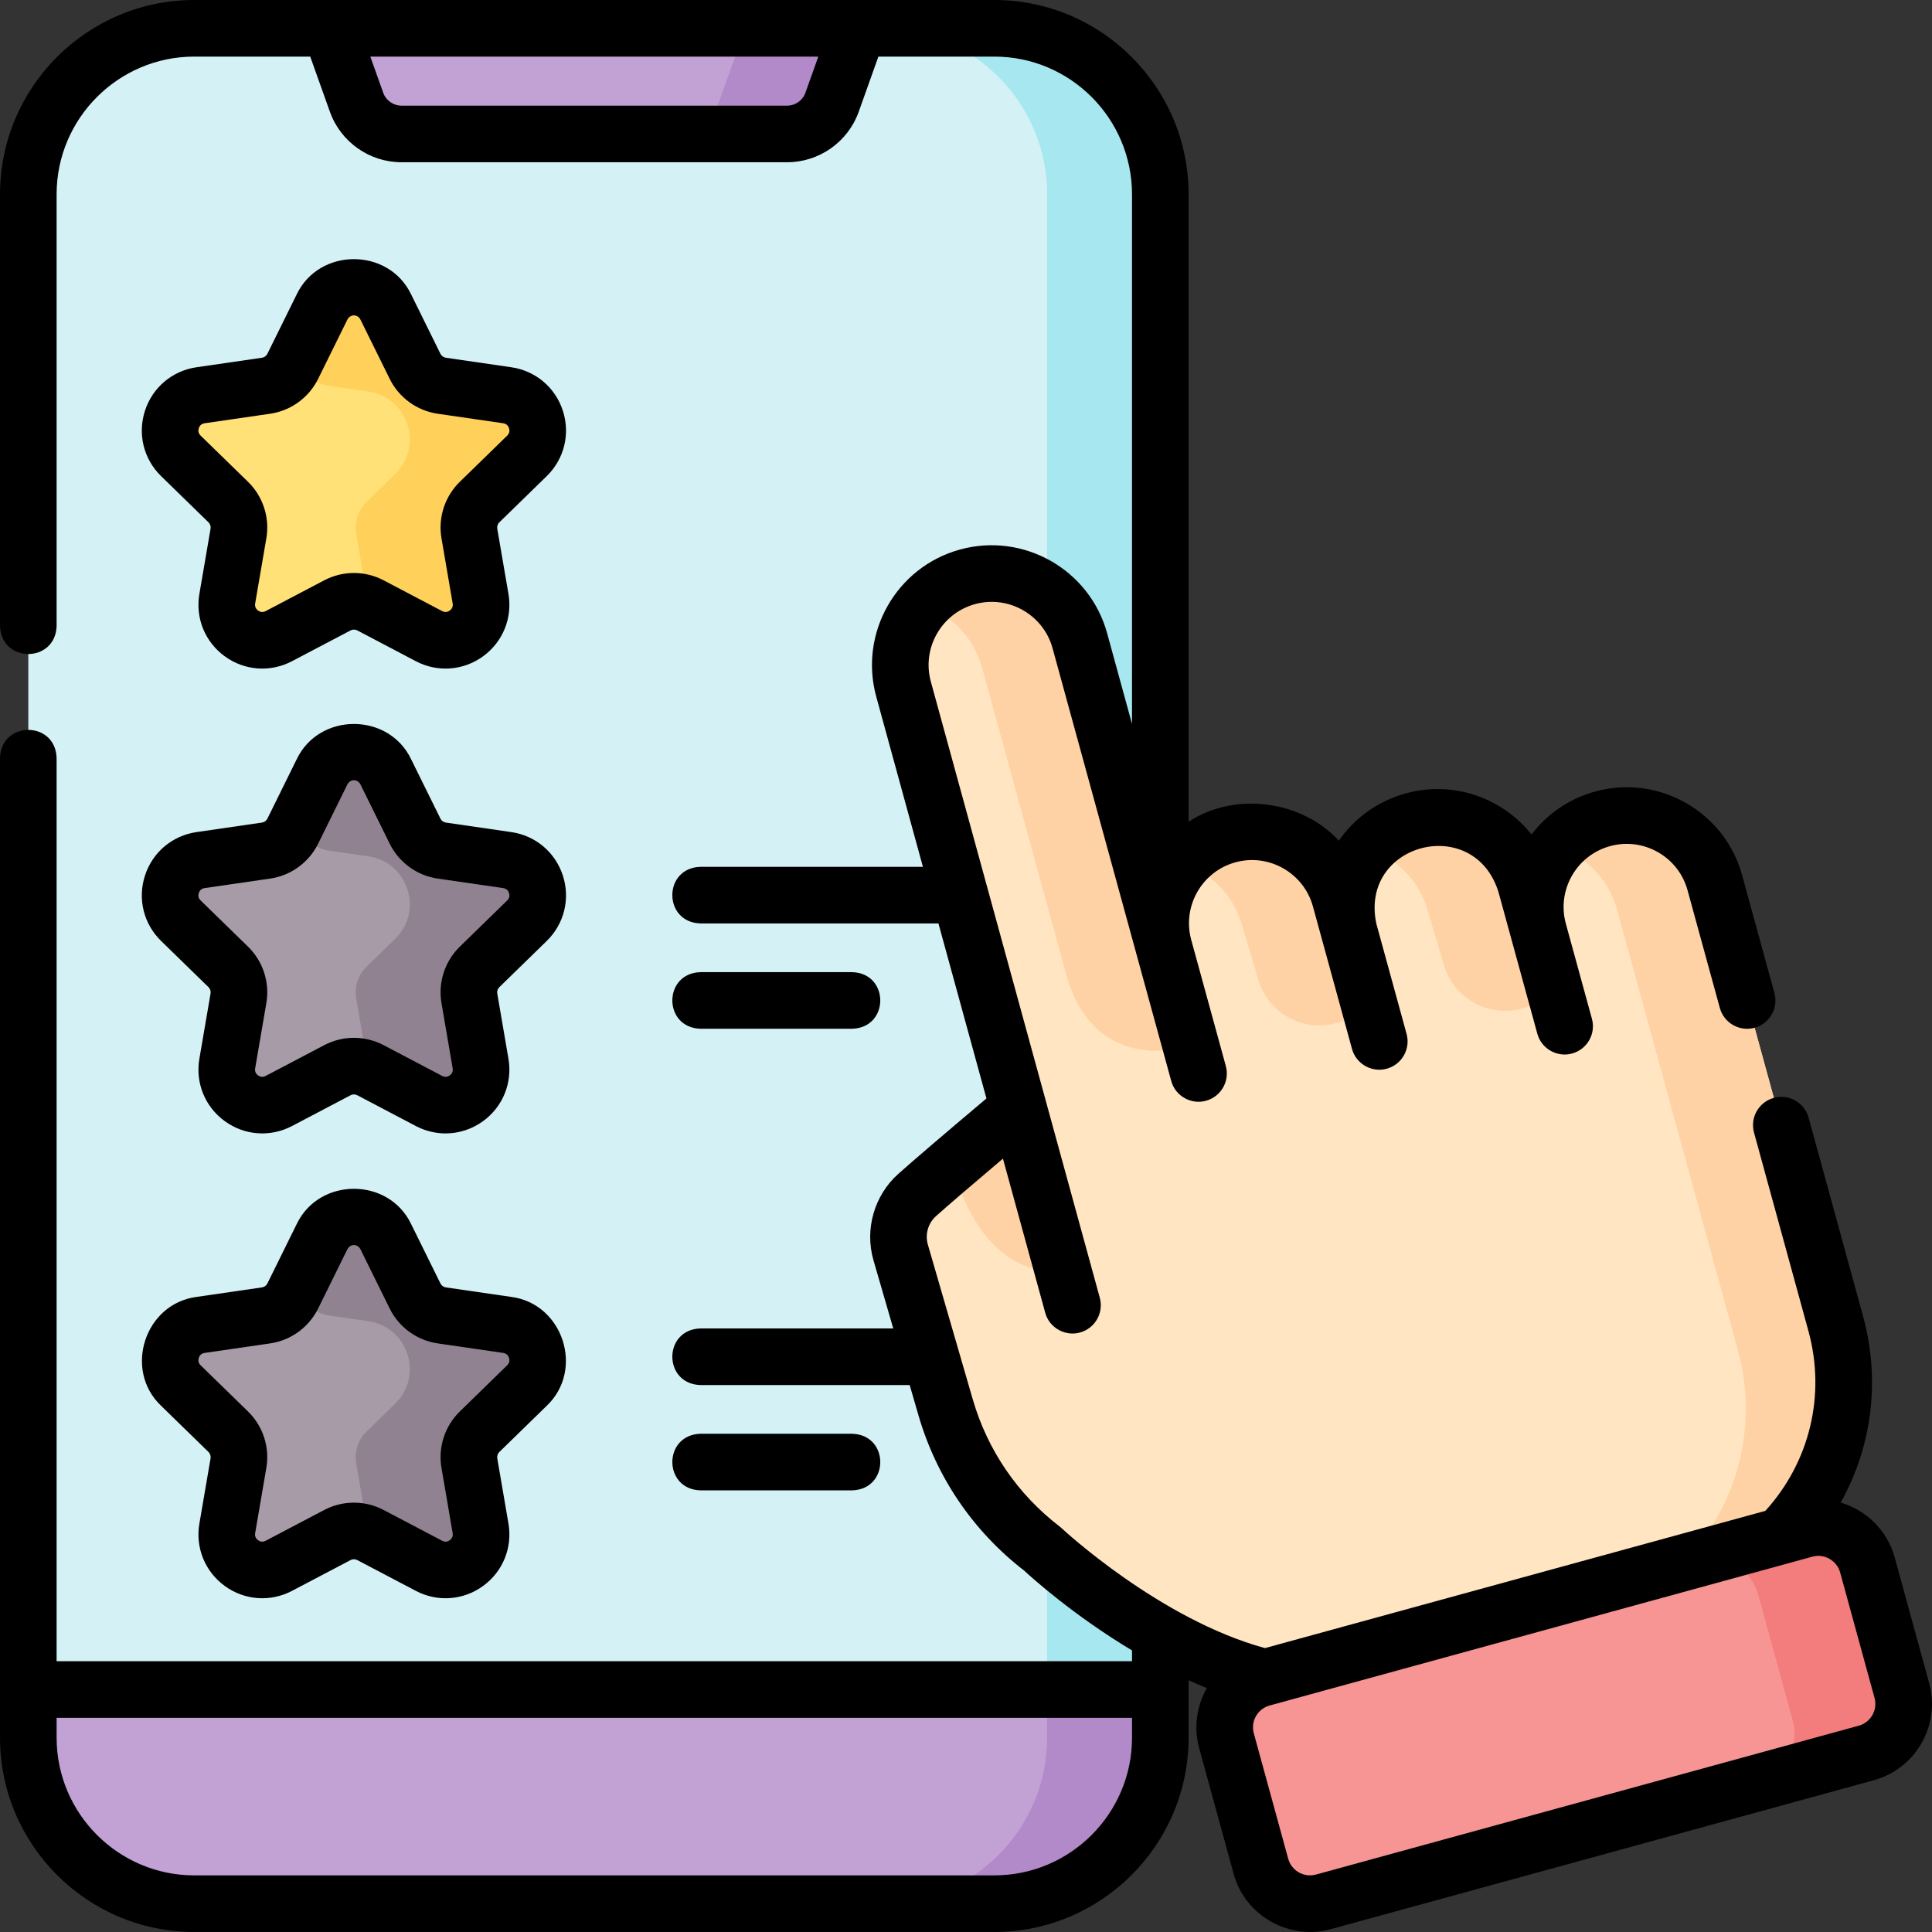
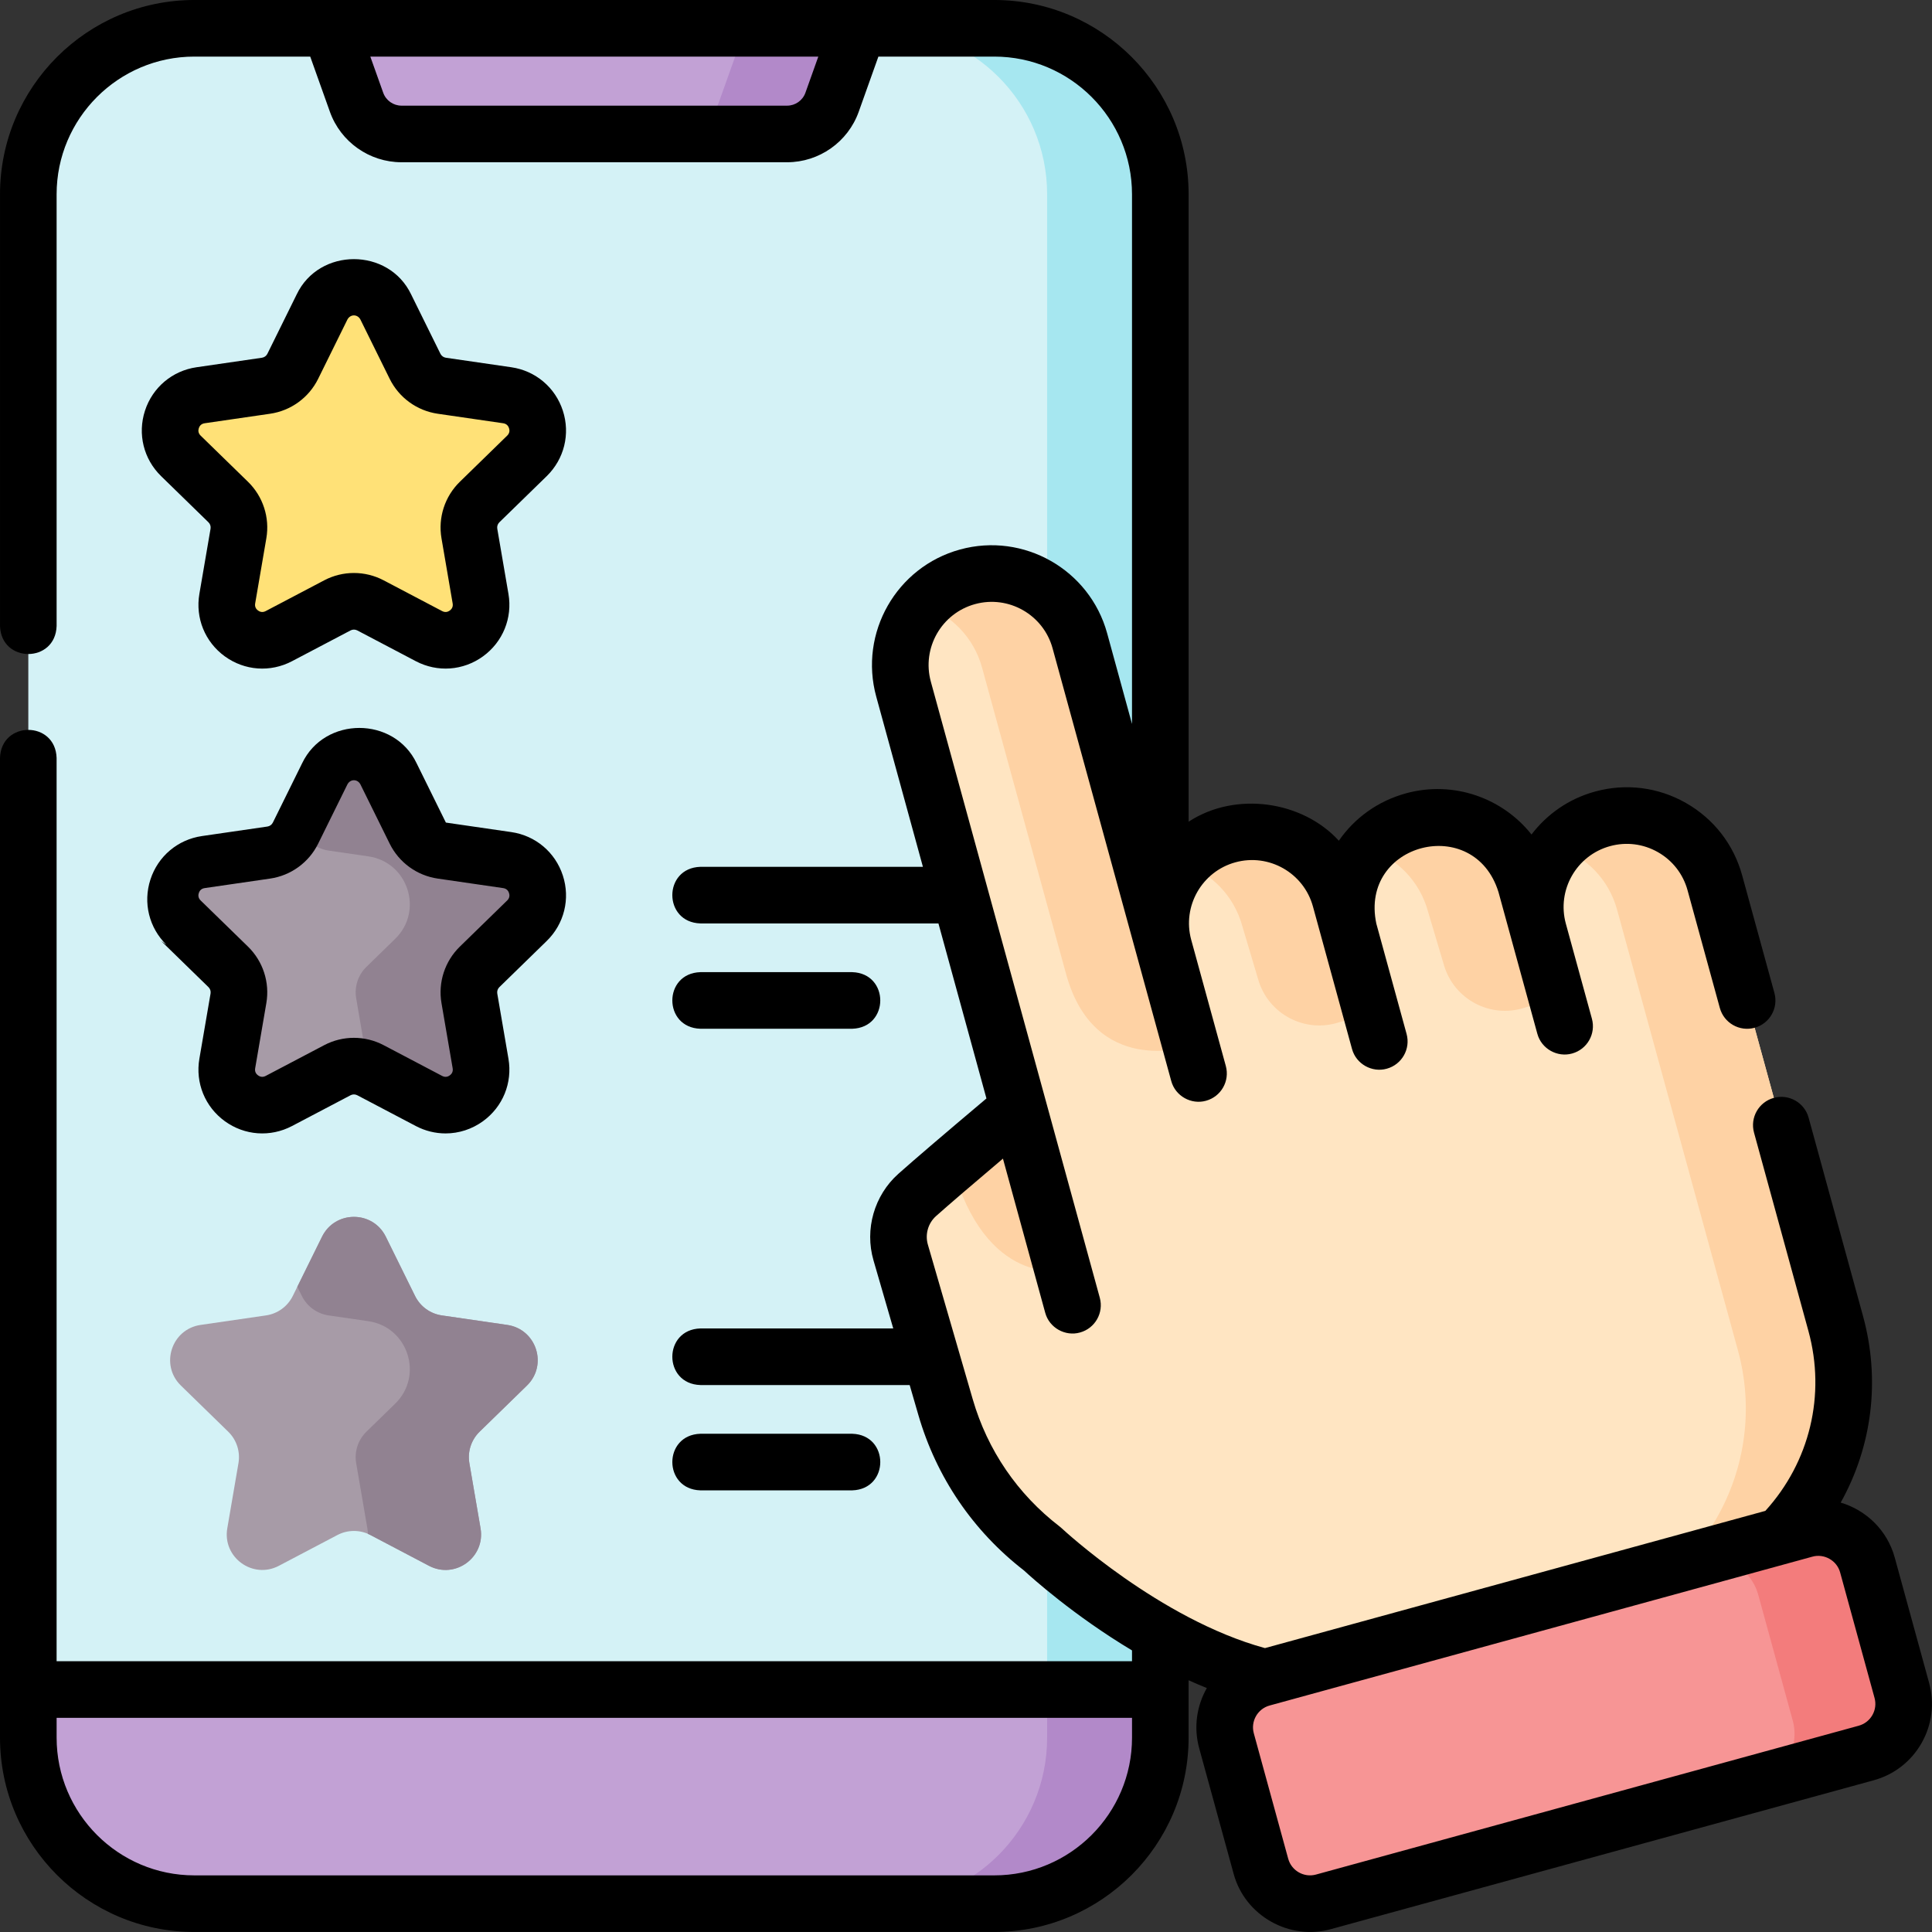
<svg xmlns="http://www.w3.org/2000/svg" id="Layer_1" enable-background="new 0 0 512.008 512.008" height="512" viewBox="0 0 512.008 512.008" width="512">
  <rect x="0" y="0" width="512.008" height="512.008" fill="#333333" stroke="none" />
  <g>
    <path d="m263.504 504.5h-212c-24.301 0-44-19.699-44-44v-409c0-24.301 19.699-44 44-44h212c24.301 0 44 19.699 44 44v409c0 24.301-19.699 44-44 44z" fill="#d4f2f6" />
    <path d="m263.504 7.5h-30c24.301 0 44 19.699 44 44v409c0 24.301-19.699 44-44 44h30c24.301 0 44-19.699 44-44v-409c0-24.301-19.699-44-44-44z" fill="#a6e7f0" />
    <path d="m87.504 7.5 6.991 19.6c1.796 5.037 6.566 8.4 11.914 8.4h102.191c5.348 0 10.117-3.363 11.914-8.4l6.991-19.6z" fill="#c2a1d5" />
    <path d="m197.504 7.5-6.991 19.6c-1.796 5.037-6.566 8.4-11.914 8.4h30c5.348 0 10.117-3.363 11.914-8.4l6.991-19.6z" fill="#b289c9" />
    <path d="m263.504 504.5h-212c-24.301 0-44-19.699-44-44v-12.753h300v12.753c0 24.301-19.699 44-44 44z" fill="#c2a1d5" />
    <path d="m277.504 447.747v12.753c0 24.301-19.699 44-44 44h30c24.301 0 44-19.699 44-44v-12.753z" fill="#b289c9" />
    <path d="m102.242 81.364 7.754 15.711c1.372 2.781 4.025 4.708 7.094 5.154l17.338 2.519c7.728 1.123 10.813 10.619 5.221 16.07l-12.546 12.229c-2.22 2.164-3.234 5.283-2.71 8.339l2.962 17.268c1.32 7.696-6.758 13.566-13.67 9.932l-15.507-8.153c-2.745-1.443-6.024-1.443-8.768 0l-15.507 8.153c-6.912 3.634-14.99-2.235-13.67-9.932l2.962-17.268c.524-3.056-.489-6.175-2.71-8.339l-12.546-12.229c-5.592-5.451-2.506-14.947 5.221-16.07l17.338-2.519c3.069-.446 5.721-2.373 7.094-5.154l7.754-15.711c3.455-7.002 13.44-7.002 16.896 0z" fill="#ffe177" />
    <g>
-       <path d="m139.649 120.818c5.592-5.451 2.506-14.947-5.221-16.07l-17.338-2.519c-3.069-.446-5.721-2.373-7.094-5.154l-7.754-15.711c-3.456-7.002-13.441-7.002-16.897 0l-6.552 13.275 1.202 2.436c1.372 2.781 4.025 4.708 7.094 5.154l10.532 1.53c10.512 1.527 14.709 14.445 7.103 21.86l-7.621 7.428c-2.221 2.165-3.234 5.283-2.71 8.339l2.962 17.268c.086.499.128.989.138 1.471.23.098.462.191.685.308l15.507 8.153c6.912 3.634 14.99-2.235 13.67-9.932l-2.962-17.268c-.524-3.056.489-6.175 2.71-8.339z" fill="#ffd15b" />
-     </g>
+       </g>
    <path d="m102.242 204.552 7.754 15.711c1.372 2.781 4.025 4.708 7.094 5.154l17.338 2.519c7.728 1.123 10.813 10.619 5.221 16.07l-12.546 12.229c-2.22 2.164-3.234 5.283-2.71 8.339l2.962 17.268c1.32 7.696-6.758 13.566-13.67 9.932l-15.507-8.153c-2.745-1.443-6.024-1.443-8.768 0l-15.507 8.153c-6.912 3.634-14.99-2.235-13.67-9.932l2.962-17.268c.524-3.056-.489-6.175-2.71-8.339l-12.546-12.229c-5.592-5.451-2.506-14.947 5.221-16.07l17.338-2.519c3.069-.446 5.721-2.373 7.094-5.154l7.754-15.711c3.455-7.003 13.44-7.003 16.896 0z" fill="#a79ba7" />
    <g>
      <path d="m139.649 244.006c5.592-5.451 2.506-14.947-5.221-16.07l-17.338-2.519c-3.069-.446-5.721-2.373-7.094-5.154l-7.754-15.711c-3.456-7.002-13.441-7.002-16.897 0l-6.552 13.275 1.202 2.436c1.372 2.781 4.025 4.708 7.094 5.154l10.532 1.53c10.512 1.527 14.709 14.445 7.103 21.86l-7.621 7.428c-2.221 2.165-3.234 5.283-2.71 8.339l2.962 17.268c.086.499.128.989.138 1.471.23.098.462.191.685.308l15.507 8.153c6.912 3.634 14.99-2.235 13.67-9.932l-2.962-17.268c-.524-3.056.489-6.175 2.71-8.339z" fill="#918291" />
    </g>
    <path d="m102.242 327.739 7.754 15.711c1.372 2.781 4.025 4.708 7.094 5.154l17.338 2.519c7.728 1.123 10.813 10.619 5.221 16.07l-12.546 12.229c-2.22 2.164-3.234 5.283-2.71 8.339l2.962 17.268c1.32 7.696-6.758 13.566-13.67 9.932l-15.507-8.153c-2.745-1.443-6.024-1.443-8.768 0l-15.507 8.153c-6.912 3.634-14.99-2.235-13.67-9.932l2.962-17.268c.524-3.056-.489-6.175-2.71-8.339l-12.546-12.229c-5.592-5.451-2.506-14.947 5.221-16.07l17.338-2.519c3.069-.446 5.721-2.373 7.094-5.154l7.754-15.711c3.455-7.003 13.44-7.003 16.896 0z" fill="#a79ba7" />
    <g>
      <path d="m139.649 367.193c5.592-5.451 2.506-14.947-5.221-16.07l-17.338-2.519c-3.069-.446-5.721-2.373-7.094-5.154l-7.754-15.711c-3.456-7.002-13.441-7.002-16.897 0l-6.552 13.275 1.202 2.436c1.372 2.781 4.025 4.708 7.094 5.154l10.532 1.53c10.512 1.527 14.709 14.445 7.103 21.86l-7.621 7.428c-2.221 2.165-3.234 5.283-2.71 8.339l2.962 17.268c.086.499.128.989.138 1.471.23.098.462.191.685.308l15.507 8.153c6.912 3.634 14.99-2.235 13.67-9.932l-2.962-17.268c-.524-3.056.489-6.175 2.71-8.339z" fill="#918291" />
    </g>
    <path d="m463.018 265.137-8.55-31.179c-3.538-12.903-16.866-20.494-29.769-16.955-12.903 3.538-20.494 16.866-16.955 29.769l-3.385-12.344c-3.538-12.903-16.866-20.494-29.769-16.955-12.685 3.479-20.228 16.42-17.117 29.116l-2.288-8.344c-3.538-12.903-16.866-20.494-29.769-16.955-12.876 3.531-20.461 16.812-16.975 29.69l-22.257-81.16c-3.539-12.904-16.868-20.496-29.771-16.957-12.904 3.539-20.495 16.868-16.957 29.771l30.474 111.122c-10.738 9.03-21.598 18.239-26.854 22.925-4.275 3.81-5.975 9.743-4.378 15.248l11.892 40.981c4.333 14.934 13.317 28.095 25.643 37.565 0 0 48.088 45.294 87.801 34.403l81.624-22.384c31.082-8.524 49.367-40.649 40.839-71.746z" fill="#ffe5c2" />
    <g fill="#fed2a4">
      <path d="m269.929 293.756 11.765 42.9s-20.487 4.567-29.408-27.964z" />
      <path d="m363.505 268.575-8.666 2.356c-9.007 2.926-18.661-2.141-21.358-11.221l-4.255-14.304c-2.222-8.101-8.309-14.115-15.725-16.582 0 0 0 0-.003-.01.047-.054.095-.109.139-.173l.007-.012c3.01-3.428 7.032-6.045 11.767-7.343 12.46-3.417 25.318 3.54 29.372 15.639 3.329 12.058 7.675 27.831 8.722 31.65z" />
      <g>
        <path d="m412.549 264.292-8.5 2.762c-9.009 2.928-18.66-2.143-21.361-11.223l-4.252-14.298c-2.222-8.101-8.309-14.115-15.725-16.581-.001-.005-.001-.005-.003-.01 3.022-3.49 7.086-6.153 11.878-7.467l.01-.003c12.894-3.536 26.224 4.048 29.763 16.952-.001 0 6.441 23.493 8.19 29.868z" />
        <path d="m260.262 176.928 22.257 81.16c7.531 27.461 32.26 19.304 33.126 19.165l-29.462-107.434c-3.539-12.904-16.868-20.496-29.771-16.957-4.795 1.315-8.855 3.984-11.884 7.479 7.42 2.47 13.511 8.478 15.734 16.587z" />
        <path d="m463.018 265.137-8.55-31.179c-3.538-12.903-16.867-20.494-29.769-16.955-4.795 1.315-8.855 3.984-11.884 7.479 7.419 2.47 13.509 8.478 15.732 16.585l32.028 116.79c8.528 31.097-9.757 63.222-40.839 71.746l25.921-7.109c31.082-8.524 49.367-40.649 40.839-71.746z" />
      </g>
    </g>
    <path d="m494.574 464.573-143.828 39.443c-7.188 1.971-14.614-2.258-16.585-9.446l-9.114-33.234c-1.971-7.188 2.258-14.614 9.446-16.585l143.828-39.443c7.188-1.971 14.614 2.258 16.585 9.446l9.114 33.234c1.972 7.189-2.258 14.614-9.446 16.585z" fill="#f79595" />
    <path d="m478.321 405.308-28.932 7.934c7.188-1.971 14.614 2.258 16.585 9.446l9.114 33.234c1.971 7.188-2.258 14.613-9.446 16.585l28.932-7.934c7.188-1.971 11.418-9.397 9.446-16.585l-9.114-33.234c-1.971-7.188-9.396-11.418-16.585-9.446z" fill="#f37c7c" />
    <g>
      <path d="m144.882 126.189c4.646-4.529 6.287-11.176 4.282-17.347-2.005-6.17-7.24-10.583-13.66-11.516l-17.338-2.52c-.626-.091-1.166-.484-1.446-1.051l-7.754-15.711c-5.961-12.497-24.39-12.493-30.348 0l-7.754 15.711c-.28.567-.82.959-1.447 1.051l-17.337 2.52c-6.421.933-11.655 5.345-13.66 11.516s-.364 12.818 4.282 17.347l12.545 12.229c.453.442.66 1.078.553 1.701l-2.962 17.268c-1.097 6.395 1.483 12.736 6.732 16.55 5.25 3.814 12.079 4.307 17.82 1.288l15.508-8.153c.561-.293 1.228-.294 1.788 0l15.507 8.152c5.72 3.01 12.557 2.537 17.82-1.288 5.249-3.813 7.829-10.155 6.732-16.55l-2.962-17.267c-.107-.624.1-1.26.552-1.702zm-23.016 1.488c-3.988 3.888-5.808 9.487-4.866 14.978l2.962 17.267c.167.973-.324 1.559-.765 1.879s-1.15.605-2.024.146l-15.506-8.152c-4.93-2.593-10.818-2.593-15.748 0l-15.507 8.152c-.875.46-1.584.174-2.024-.146-.441-.32-.932-.906-.765-1.879l2.962-17.269c.941-5.49-.878-11.088-4.867-14.977l-12.546-12.229c-.707-.689-.654-1.452-.486-1.97s.574-1.166 1.551-1.308l17.337-2.52c5.513-.801 10.276-4.261 12.741-9.256l7.754-15.711c.778-1.464 2.667-1.465 3.446 0l7.754 15.71c2.465 4.996 7.228 8.456 12.741 9.257l17.338 2.52c.977.142 1.383.79 1.551 1.308s.221 1.281-.486 1.97z" />
-       <path d="m42.702 249.376 12.546 12.229c.453.441.659 1.077.552 1.7l-2.962 17.269c-1.097 6.395 1.483 12.736 6.732 16.55 5.25 3.813 12.078 4.307 17.821 1.288l15.507-8.153c.561-.294 1.229-.295 1.788 0l15.508 8.153c2.498 1.313 5.201 1.962 7.89 1.962 3.494 0 6.964-1.095 9.93-3.25 5.249-3.813 7.829-10.155 6.732-16.55l-2.962-17.267c-.107-.624.1-1.26.553-1.701l12.545-12.229c4.646-4.529 6.287-11.175 4.282-17.346s-7.239-10.583-13.66-11.517l-17.338-2.52c-.626-.091-1.166-.484-1.446-1.051l-7.754-15.71c-5.961-12.497-24.39-12.493-30.348 0l-7.754 15.711c-.28.567-.82.959-1.447 1.051l-17.337 2.52c-6.421.933-11.655 5.346-13.66 11.517-2.004 6.169-.363 12.815 4.282 17.344zm9.985-12.71c.168-.519.574-1.166 1.551-1.308l17.337-2.52c5.513-.801 10.276-4.261 12.741-9.256l7.754-15.71c.778-1.464 2.667-1.465 3.446 0l7.754 15.71c2.465 4.996 7.228 8.456 12.741 9.257l17.337 2.52c.977.142 1.383.79 1.551 1.308s.221 1.28-.486 1.969l-12.545 12.229c-3.989 3.888-5.808 9.486-4.867 14.978l2.962 17.268c.167.973-.324 1.559-.765 1.879s-1.15.605-2.023.146l-15.508-8.153c-4.93-2.592-10.818-2.592-15.748 0l-15.507 8.153c-.875.459-1.584.174-2.024-.146-.441-.32-.932-.906-.765-1.879l2.962-17.269c.941-5.49-.878-11.089-4.866-14.977l-12.546-12.229c-.707-.69-.655-1.452-.486-1.97z" />
-       <path d="m144.882 372.563c10.044-9.53 4.345-27.057-9.378-28.863l-17.338-2.519c-.625-.091-1.166-.484-1.446-1.051l-7.754-15.711c-5.961-12.497-24.39-12.493-30.348 0l-7.754 15.711c-.28.567-.82.96-1.447 1.051l-17.337 2.519c-13.727 1.807-19.418 19.336-9.378 28.863l12.545 12.229c.453.442.66 1.078.553 1.701l-2.962 17.268c-1.097 6.395 1.483 12.736 6.732 16.55 5.25 3.813 12.078 4.307 17.821 1.288l15.507-8.153c.561-.294 1.229-.295 1.788 0l15.508 8.153c5.72 3.01 12.557 2.537 17.82-1.288 5.249-3.813 7.829-10.155 6.732-16.55l-2.962-17.267c-.107-.624.1-1.26.552-1.702zm-23.016 1.489c-3.988 3.888-5.807 9.487-4.866 14.978l2.962 17.267c.167.973-.324 1.559-.765 1.879s-1.15.605-2.023.146l-15.508-8.153c-4.93-2.592-10.818-2.592-15.748 0l-15.507 8.153c-.875.459-1.584.174-2.024-.146-.441-.32-.932-.906-.765-1.879l2.962-17.269c.941-5.49-.878-11.089-4.867-14.977l-12.546-12.229c-.707-.689-.654-1.452-.486-1.97.168-.519.574-1.166 1.551-1.308l17.337-2.519c5.513-.801 10.276-4.261 12.741-9.256l7.754-15.711c.778-1.464 2.667-1.465 3.446 0l7.754 15.71c2.465 4.996 7.228 8.456 12.741 9.257l17.337 2.519c.977.142 1.383.79 1.551 1.308s.221 1.281-.486 1.97z" />
+       <path d="m42.702 249.376 12.546 12.229c.453.441.659 1.077.552 1.7l-2.962 17.269c-1.097 6.395 1.483 12.736 6.732 16.55 5.25 3.813 12.078 4.307 17.821 1.288l15.507-8.153c.561-.294 1.229-.295 1.788 0l15.508 8.153c2.498 1.313 5.201 1.962 7.89 1.962 3.494 0 6.964-1.095 9.93-3.25 5.249-3.813 7.829-10.155 6.732-16.55l-2.962-17.267c-.107-.624.1-1.26.553-1.701l12.545-12.229c4.646-4.529 6.287-11.175 4.282-17.346s-7.239-10.583-13.66-11.517l-17.338-2.52l-7.754-15.71c-5.961-12.497-24.39-12.493-30.348 0l-7.754 15.711c-.28.567-.82.959-1.447 1.051l-17.337 2.52c-6.421.933-11.655 5.346-13.66 11.517-2.004 6.169-.363 12.815 4.282 17.344zm9.985-12.71c.168-.519.574-1.166 1.551-1.308l17.337-2.52c5.513-.801 10.276-4.261 12.741-9.256l7.754-15.71c.778-1.464 2.667-1.465 3.446 0l7.754 15.71c2.465 4.996 7.228 8.456 12.741 9.257l17.337 2.52c.977.142 1.383.79 1.551 1.308s.221 1.28-.486 1.969l-12.545 12.229c-3.989 3.888-5.808 9.486-4.867 14.978l2.962 17.268c.167.973-.324 1.559-.765 1.879s-1.15.605-2.023.146l-15.508-8.153c-4.93-2.592-10.818-2.592-15.748 0l-15.507 8.153c-.875.459-1.584.174-2.024-.146-.441-.32-.932-.906-.765-1.879l2.962-17.269c.941-5.49-.878-11.089-4.866-14.977l-12.546-12.229c-.707-.69-.655-1.452-.486-1.97z" />
      <path d="m185.613 272.634h40.238c9.916-.307 9.909-14.696 0-15h-40.238c-9.916.308-9.909 14.696 0 15z" />
      <path d="m225.852 394.968c9.916-.307 9.909-14.696 0-15h-40.238c-9.916.307-9.909 14.696 0 15z" />
      <path d="m511.247 446.005-9.114-33.235c-1.991-7.26-7.588-12.564-14.326-14.56 8.318-14.878 10.572-32.468 5.917-49.445l-14.416-52.566c-1.096-3.995-5.226-6.346-9.217-5.25-3.995 1.096-6.345 5.222-5.25 9.216l14.416 52.566c4.649 16.95.369 34.685-11.414 47.671l-132.609 36.368c-27.924-7.621-53.607-31.513-53.863-31.754-.183-.172-.374-.335-.573-.488-11.137-8.558-19.094-20.213-23.01-33.708l-11.891-40.981c-.789-2.717.062-5.684 2.165-7.559 3.36-2.994 9.309-8.104 17.733-15.229l11.198 40.832c1.082 4.028 5.33 6.349 9.217 5.25 3.995-1.095 6.345-5.222 5.25-9.216l-18.403-67.107c0-.001-.001-.003-.001-.004l-26.369-96.154c-2.439-8.895 2.813-18.116 11.708-20.555 8.894-2.442 18.116 2.813 20.554 11.707l22.257 81.161 9.186 33.5c1.082 4.028 5.33 6.349 9.217 5.25 3.995-1.095 6.345-5.222 5.25-9.216l-9.183-33.486c-2.395-8.868 2.861-18.058 11.721-20.488 8.895-2.439 18.114 2.814 20.552 11.706l2.288 8.344 8.061 29.398c1.082 4.028 5.33 6.349 9.217 5.25 3.995-1.095 6.345-5.222 5.25-9.216l-8.019-29.243c-4.518-21.403 25.94-29.165 32.376-8.349l3.385 12.344 6.907 25.186c1.082 4.028 5.33 6.349 9.217 5.25 3.995-1.096 6.345-5.222 5.25-9.216l-6.907-25.186c-2.439-8.894 2.812-18.114 11.706-20.553 4.307-1.181 8.817-.615 12.7 1.596 3.882 2.211 6.671 5.801 7.851 10.11l8.551 31.179c1.096 3.994 5.218 6.345 9.217 5.25 3.994-1.095 6.344-5.222 5.249-9.216l-8.55-31.179c-2.241-8.172-7.53-14.983-14.894-19.177-7.362-4.195-15.921-5.271-24.091-3.028-6.976 1.913-12.769 6.024-16.84 11.382-7.666-9.665-20.643-14.376-33.27-10.913-7.55 2.071-13.699 6.632-17.789 12.562-9.619-10.556-27.354-13.192-39.812-5.041v-166.265c0-28.397-23.102-51.5-51.499-51.5h-211.999c-28.397 0-51.5 23.103-51.5 51.5v114.393c.307 9.916 14.696 9.909 15 0v-114.393c0-20.126 16.374-36.5 36.5-36.5h30.712l5.214 14.62c2.854 8.003 10.481 13.38 18.977 13.38h102.19c8.497 0 16.124-5.377 18.978-13.38l5.214-14.62h30.712c20.126 0 36.5 16.374 36.5 36.5v140.358l-6.588-24.023c-4.627-16.872-22.12-26.833-38.987-22.206-16.871 4.626-26.833 22.116-22.206 38.988l12.369 45.105h-58.975c-9.916.307-9.909 14.696 0 15h63.089l12.721 46.387c-11.374 9.585-19.217 16.295-23.342 19.973-6.393 5.698-8.979 14.701-6.589 22.936l5.234 18.039h-51.112c-9.916.307-9.909 14.696 0 15h55.465l2.305 7.943c4.778 16.466 14.452 30.705 27.988 41.2 2.004 1.853 13.146 11.904 28.63 21.185v2.862h-284.999v-239.378c-.307-9.916-14.696-9.909-15 0v259.631c0 28.397 23.102 51.5 51.499 51.5h211.998c28.397 0 51.499-23.103 51.499-51.5v-15.209c1.59.72 3.203 1.411 4.836 2.068-2.67 4.676-3.559 10.369-2.026 15.959l9.115 33.235c3.024 11.256 14.929 17.766 25.8 14.695l143.826-39.443c5.408-1.483 9.916-4.984 12.691-9.857 2.777-4.872 3.489-10.535 2.005-15.943zm-297.8-421.424c-.729 2.045-2.679 3.419-4.85 3.419h-102.19c-2.171 0-4.12-1.374-4.85-3.419l-3.416-9.581h118.723zm50.054 472.419h-211.997c-20.126 0-36.5-16.374-36.5-36.5v-5.253h284.997v5.253c0 20.126-16.374 36.5-36.5 36.5zm232.708-42.475c-.793 1.392-2.08 2.392-3.624 2.815l-143.826 39.443c-3.186.875-6.494-1.009-7.368-4.197l-9.114-33.234c-.875-3.189 1.008-6.495 4.196-7.369l143.826-39.443c3.105-.876 6.504.983 7.368 4.197l9.114 33.235c.423 1.545.22 3.162-.572 4.553z" />
    </g>
  </g>
</svg>